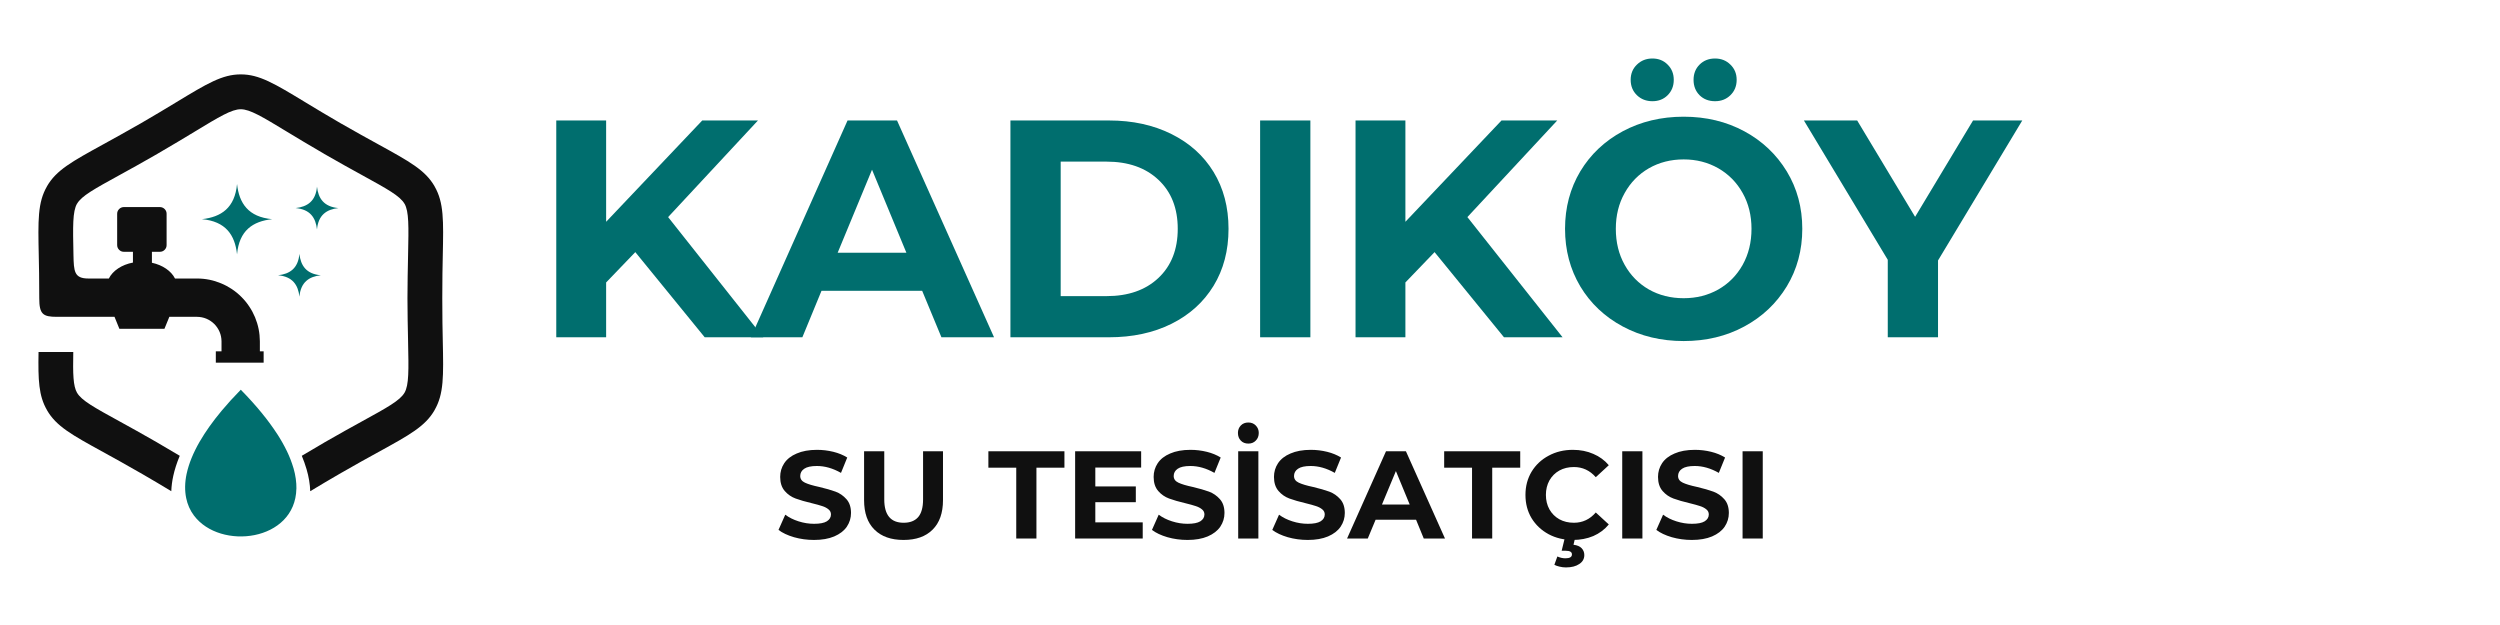
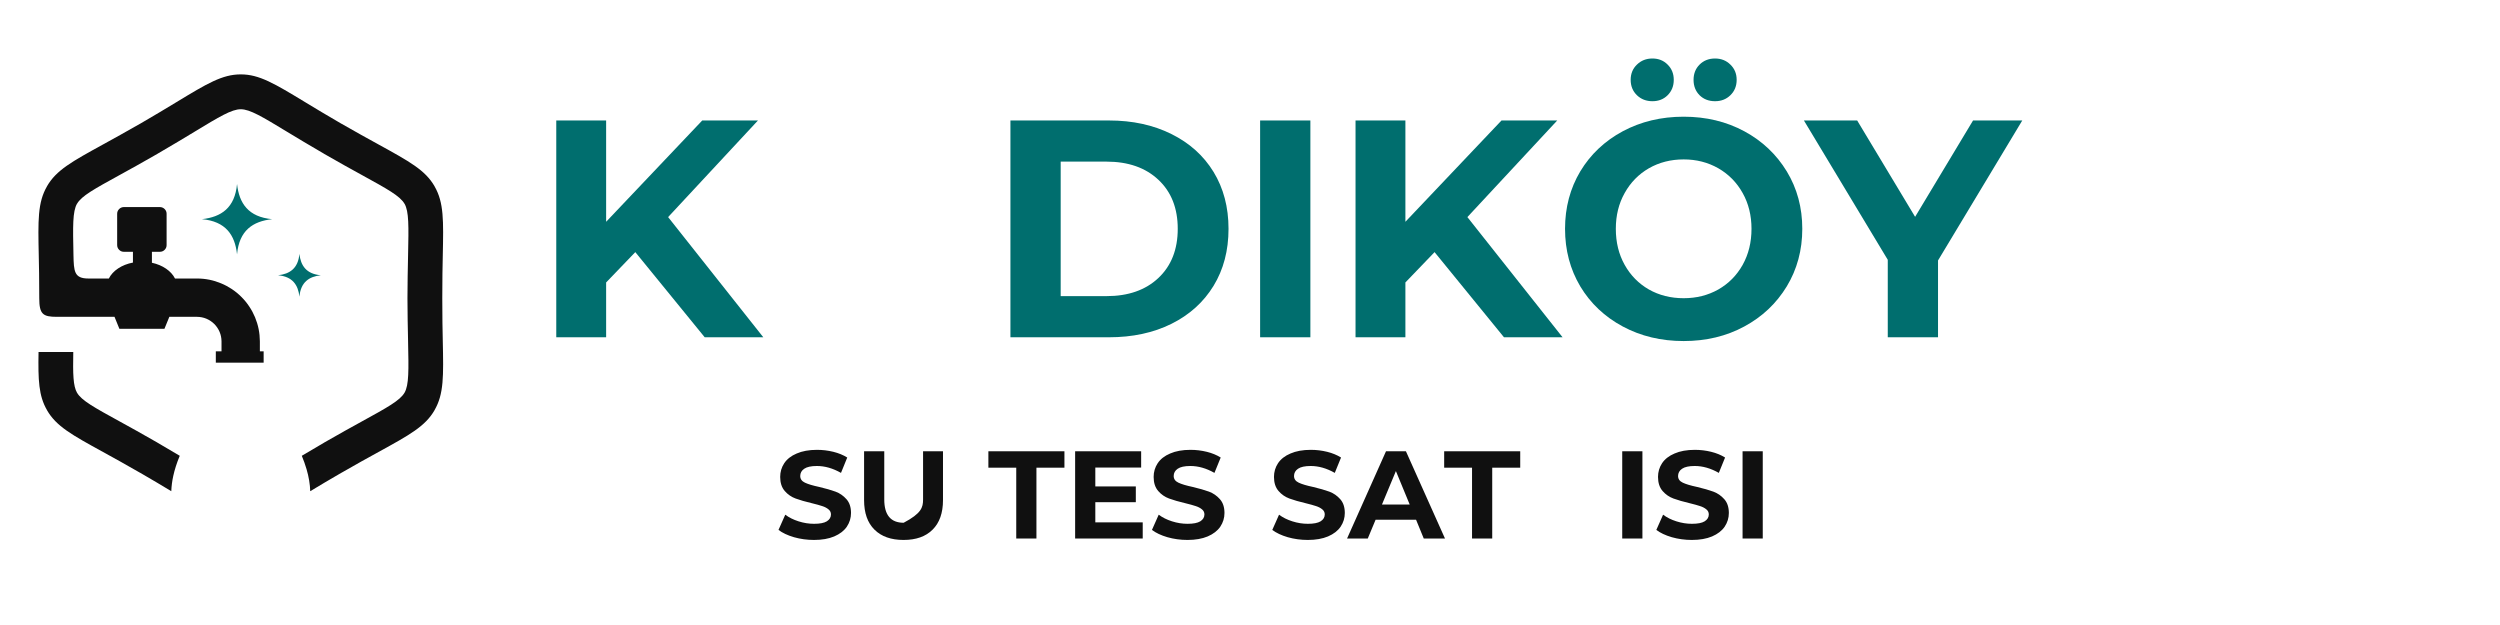
<svg xmlns="http://www.w3.org/2000/svg" width="400" zoomAndPan="magnify" viewBox="0 0 300 75" height="100" preserveAspectRatio="xMidYMid meet" version="1.0">
  <defs>
    <g />
    <clipPath id="b2e4c91c0e">
      <rect x="0" width="183" y="0" height="46" />
    </clipPath>
    <clipPath id="b74275ddf5">
      <path d="M 4.5 8.926 L 53.25 8.926 L 53.25 59 L 4.5 59 Z M 4.5 8.926 " clip-rule="nonzero" />
    </clipPath>
    <clipPath id="d226040ae4">
      <rect x="0" width="123" y="0" height="21" />
    </clipPath>
  </defs>
  <g transform="matrix(1, 0, 0, 1, 62, 5)">
    <g clip-path="url(#b2e4c91c0e)">
      <g fill="#006e6e" fill-opacity="1">
        <g transform="translate(1.674, 35.473)">
          <g>
            <path d="M 12.562 -10.219 L 9.062 -6.578 L 9.062 0 L 3.078 0 L 3.078 -26.016 L 9.062 -26.016 L 9.062 -13.859 L 20.594 -26.016 L 27.281 -26.016 L 16.5 -14.422 L 27.922 0 L 20.891 0 Z M 12.562 -10.219 " />
          </g>
        </g>
      </g>
      <g fill="#006e6e" fill-opacity="1">
        <g transform="translate(28.44, 35.473)">
          <g>
-             <path d="M 20.219 -5.578 L 8.141 -5.578 L 5.844 0 L -0.328 0 L 11.266 -26.016 L 17.203 -26.016 L 28.844 0 L 22.531 0 Z M 18.328 -10.141 L 14.203 -20.109 L 10.078 -10.141 Z M 18.328 -10.141 " />
-           </g>
+             </g>
        </g>
      </g>
      <g fill="#006e6e" fill-opacity="1">
        <g transform="translate(56.173, 35.473)">
          <g>
            <path d="M 3.078 -26.016 L 14.906 -26.016 C 17.727 -26.016 20.223 -25.473 22.391 -24.391 C 24.566 -23.316 26.254 -21.801 27.453 -19.844 C 28.648 -17.883 29.25 -15.609 29.25 -13.016 C 29.25 -10.41 28.648 -8.129 27.453 -6.172 C 26.254 -4.211 24.566 -2.691 22.391 -1.609 C 20.223 -0.535 17.727 0 14.906 0 L 3.078 0 Z M 14.609 -4.938 C 17.211 -4.938 19.285 -5.66 20.828 -7.109 C 22.379 -8.566 23.156 -10.535 23.156 -13.016 C 23.156 -15.492 22.379 -17.457 20.828 -18.906 C 19.285 -20.352 17.211 -21.078 14.609 -21.078 L 9.109 -21.078 L 9.109 -4.938 Z M 14.609 -4.938 " />
          </g>
        </g>
      </g>
      <g fill="#006e6e" fill-opacity="1">
        <g transform="translate(86.136, 35.473)">
          <g>
            <path d="M 3.078 -26.016 L 9.109 -26.016 L 9.109 0 L 3.078 0 Z M 3.078 -26.016 " />
          </g>
        </g>
      </g>
      <g fill="#006e6e" fill-opacity="1">
        <g transform="translate(97.586, 35.473)">
          <g>
            <path d="M 12.562 -10.219 L 9.062 -6.578 L 9.062 0 L 3.078 0 L 3.078 -26.016 L 9.062 -26.016 L 9.062 -13.859 L 20.594 -26.016 L 27.281 -26.016 L 16.5 -14.422 L 27.922 0 L 20.891 0 Z M 12.562 -10.219 " />
          </g>
        </g>
      </g>
      <g fill="#006e6e" fill-opacity="1">
        <g transform="translate(124.352, 35.473)">
          <g>
            <path d="M 15.688 0.453 C 12.988 0.453 10.551 -0.129 8.375 -1.297 C 6.207 -2.461 4.508 -4.066 3.281 -6.109 C 2.062 -8.16 1.453 -10.461 1.453 -13.016 C 1.453 -15.566 2.062 -17.863 3.281 -19.906 C 4.508 -21.945 6.207 -23.551 8.375 -24.719 C 10.551 -25.883 12.988 -26.469 15.688 -26.469 C 18.383 -26.469 20.812 -25.883 22.969 -24.719 C 25.125 -23.551 26.82 -21.945 28.062 -19.906 C 29.301 -17.863 29.922 -15.566 29.922 -13.016 C 29.922 -10.461 29.301 -8.16 28.062 -6.109 C 26.82 -4.066 25.125 -2.461 22.969 -1.297 C 20.812 -0.129 18.383 0.453 15.688 0.453 Z M 15.688 -4.688 C 17.219 -4.688 18.602 -5.035 19.844 -5.734 C 21.082 -6.441 22.055 -7.426 22.766 -8.688 C 23.473 -9.957 23.828 -11.398 23.828 -13.016 C 23.828 -14.617 23.473 -16.051 22.766 -17.312 C 22.055 -18.582 21.082 -19.57 19.844 -20.281 C 18.602 -20.988 17.219 -21.344 15.688 -21.344 C 14.145 -21.344 12.754 -20.988 11.516 -20.281 C 10.285 -19.57 9.316 -18.582 8.609 -17.312 C 7.898 -16.051 7.547 -14.617 7.547 -13.016 C 7.547 -11.398 7.898 -9.957 8.609 -8.688 C 9.316 -7.426 10.285 -6.441 11.516 -5.734 C 12.754 -5.035 14.145 -4.688 15.688 -4.688 Z M 11.938 -28.328 C 11.195 -28.328 10.578 -28.566 10.078 -29.047 C 9.578 -29.535 9.328 -30.148 9.328 -30.891 C 9.328 -31.629 9.578 -32.238 10.078 -32.719 C 10.578 -33.207 11.195 -33.453 11.938 -33.453 C 12.676 -33.453 13.285 -33.207 13.766 -32.719 C 14.254 -32.238 14.5 -31.629 14.5 -30.891 C 14.5 -30.148 14.254 -29.535 13.766 -29.047 C 13.285 -28.566 12.676 -28.328 11.938 -28.328 Z M 19.453 -28.328 C 18.703 -28.328 18.082 -28.566 17.594 -29.047 C 17.113 -29.535 16.875 -30.148 16.875 -30.891 C 16.875 -31.629 17.113 -32.238 17.594 -32.719 C 18.082 -33.207 18.703 -33.453 19.453 -33.453 C 20.191 -33.453 20.805 -33.207 21.297 -32.719 C 21.797 -32.238 22.047 -31.629 22.047 -30.891 C 22.047 -30.148 21.797 -29.535 21.297 -29.047 C 20.805 -28.566 20.191 -28.328 19.453 -28.328 Z M 19.453 -28.328 " />
          </g>
        </g>
      </g>
      <g fill="#006e6e" fill-opacity="1">
        <g transform="translate(154.985, 35.473)">
          <g>
            <path d="M 15.578 -9.219 L 15.578 0 L 9.547 0 L 9.547 -9.297 L -0.516 -26.016 L 5.875 -26.016 L 12.828 -14.453 L 19.781 -26.016 L 25.688 -26.016 Z M 15.578 -9.219 " />
          </g>
        </g>
      </g>
    </g>
  </g>
  <g clip-path="url(#b74275ddf5)">
    <path fill="#101010" d="M 10.609 33.422 L 13.062 33.422 C 13.527 32.484 14.609 31.762 15.953 31.508 L 15.953 30.215 L 14.863 30.215 C 14.641 30.215 14.453 30.137 14.297 29.98 C 14.141 29.824 14.059 29.633 14.059 29.41 L 14.059 25.652 C 14.059 25.434 14.141 25.242 14.297 25.086 C 14.453 24.93 14.641 24.852 14.863 24.848 L 19.188 24.848 C 19.41 24.852 19.598 24.93 19.758 25.086 C 19.914 25.242 19.992 25.434 19.992 25.652 L 19.992 29.41 C 19.992 29.633 19.914 29.82 19.758 29.98 C 19.598 30.137 19.41 30.215 19.188 30.215 L 18.23 30.215 L 18.23 31.531 C 19.516 31.809 20.547 32.516 21 33.422 L 23.648 33.422 C 24.141 33.422 24.633 33.469 25.117 33.566 C 25.602 33.664 26.07 33.809 26.527 34 C 26.984 34.188 27.418 34.422 27.828 34.695 C 28.242 34.969 28.621 35.281 28.969 35.633 C 29.32 35.98 29.633 36.363 29.906 36.773 C 30.184 37.184 30.414 37.617 30.605 38.074 C 30.793 38.531 30.938 39 31.035 39.484 C 31.133 39.973 31.18 40.461 31.184 40.957 L 31.184 42.156 L 31.637 42.156 L 31.637 43.523 L 25.898 43.523 L 25.898 42.156 L 26.582 42.156 L 26.582 40.957 C 26.578 40.566 26.504 40.191 26.355 39.836 C 26.203 39.477 25.992 39.16 25.719 38.883 C 25.441 38.609 25.125 38.398 24.77 38.246 C 24.41 38.098 24.035 38.023 23.648 38.02 L 20.32 38.02 L 19.734 39.453 L 14.324 39.453 L 13.742 38.02 L 6.824 38.02 C 5.148 38.02 4.711 37.703 4.711 35.789 C 4.711 33.422 4.68 31.941 4.652 30.691 C 4.562 26.434 4.516 24.305 5.637 22.363 L 5.637 22.355 C 6.754 20.418 8.625 19.391 12.363 17.336 C 13.629 16.641 15.125 15.816 16.801 14.852 L 16.809 14.852 C 18.551 13.844 19.977 12.98 21.184 12.25 C 24.84 10.035 26.668 8.926 28.895 8.926 C 31.117 8.926 32.945 10.035 36.602 12.25 C 37.809 12.98 39.234 13.844 40.977 14.852 L 40.984 14.852 C 42.66 15.816 44.156 16.641 45.422 17.336 C 49.16 19.391 51.031 20.418 52.148 22.355 L 52.148 22.363 C 53.27 24.305 53.223 26.434 53.133 30.691 C 53.105 31.941 53.074 33.422 53.074 35.789 C 53.074 38.156 53.105 39.633 53.133 40.883 C 53.223 45.141 53.27 47.273 52.148 49.211 L 52.148 49.219 C 51.031 51.16 49.16 52.184 45.422 54.238 C 44.156 54.934 42.66 55.758 40.984 56.727 L 40.977 56.727 C 39.527 57.562 38.297 58.301 37.227 58.945 C 37.203 58.125 37.062 57.238 36.781 56.281 L 36.781 56.285 C 36.621 55.746 36.434 55.215 36.215 54.695 C 37.023 54.211 37.914 53.688 38.895 53.117 L 38.895 53.113 C 40.719 52.062 42.18 51.258 43.414 50.578 C 46.473 48.898 48 48.059 48.539 47.129 L 48.543 47.129 C 49.078 46.195 49.043 44.449 48.969 40.965 C 48.934 39.359 48.895 37.465 48.895 35.789 C 48.895 34.113 48.934 32.215 48.969 30.613 C 49.043 27.129 49.078 25.379 48.543 24.445 L 48.539 24.449 C 48 23.516 46.473 22.676 43.414 20.996 C 42.18 20.316 40.719 19.516 38.895 18.461 L 38.895 18.457 C 37.137 17.441 35.68 16.559 34.445 15.812 C 31.473 14.008 29.984 13.109 28.891 13.109 C 27.801 13.109 26.312 14.008 23.34 15.812 C 22.105 16.559 20.648 17.441 18.891 18.457 L 18.891 18.461 C 17.066 19.516 15.605 20.316 14.371 20.996 C 11.312 22.676 9.781 23.516 9.246 24.449 L 9.242 24.445 C 8.707 25.379 8.742 27.125 8.816 30.613 C 8.859 32.547 8.891 33.422 10.609 33.422 Z M 20.555 58.945 C 20.578 58.332 20.656 57.727 20.789 57.125 L 20.789 57.121 C 20.957 56.359 21.211 55.551 21.57 54.695 C 20.762 54.211 19.871 53.684 18.891 53.117 L 18.891 53.113 C 17.066 52.062 15.605 51.258 14.371 50.578 C 11.312 48.898 9.781 48.059 9.246 47.129 L 9.242 47.129 C 8.777 46.316 8.742 44.891 8.793 42.242 L 4.625 42.242 C 4.566 45.621 4.641 47.492 5.637 49.211 L 5.637 49.219 C 6.754 51.16 8.625 52.184 12.363 54.238 C 13.629 54.934 15.125 55.758 16.801 56.727 L 16.809 56.727 C 18.258 57.562 19.488 58.301 20.559 58.945 Z M 20.555 58.945 " fill-opacity="1" fill-rule="evenodd" />
  </g>
-   <path fill="#006e6e" d="M 23.277 61.867 C 26.422 66.066 35.441 64.988 35.566 58.637 L 35.57 58.637 C 35.582 57.879 35.473 57.047 35.211 56.141 L 35.207 56.145 C 35.004 55.461 34.746 54.797 34.438 54.156 C 34.082 53.422 33.68 52.715 33.234 52.031 L 33.23 52.031 C 32.691 51.207 32.113 50.418 31.488 49.656 L 31.492 49.656 C 30.742 48.734 29.887 47.777 28.898 46.77 L 28.895 46.77 L 28.895 46.766 C 28.035 47.641 27.281 48.473 26.605 49.281 C 25.512 50.59 24.652 51.809 23.992 52.949 L 23.988 52.949 C 23.168 54.367 22.656 55.656 22.406 56.812 L 22.402 56.816 C 22.164 57.918 22.164 58.898 22.34 59.758 C 22.496 60.531 22.805 61.238 23.277 61.871 Z M 23.277 61.867 " fill-opacity="1" fill-rule="evenodd" />
  <path fill="#006e6e" d="M 35.93 30.465 C 36.082 31.879 36.762 32.879 38.5 33.031 C 37.086 33.184 36.086 33.863 35.93 35.602 C 35.777 34.188 35.102 33.188 33.363 33.031 C 34.777 32.879 35.777 32.203 35.93 30.465 Z M 35.93 30.465 " fill-opacity="1" fill-rule="evenodd" />
-   <path fill="#006e6e" d="M 38.039 22.398 C 38.191 23.812 38.871 24.812 40.609 24.969 C 39.195 25.121 38.195 25.797 38.039 27.535 C 37.887 26.121 37.211 25.121 35.473 24.969 C 36.887 24.812 37.887 24.137 38.039 22.398 Z M 38.039 22.398 " fill-opacity="1" fill-rule="evenodd" />
  <path fill="#006e6e" d="M 28.445 22.078 C 28.695 24.402 29.805 26.043 32.664 26.301 C 30.34 26.551 28.699 27.66 28.445 30.52 C 28.195 28.195 27.082 26.555 24.227 26.301 C 26.551 26.047 28.191 24.938 28.445 22.078 Z M 28.445 22.078 " fill-opacity="1" fill-rule="evenodd" />
  <g transform="matrix(1, 0, 0, 1, 92, 49)">
    <g clip-path="url(#d226040ae4)">
      <g fill="#101010" fill-opacity="1">
        <g transform="translate(0.997, 15.622)">
          <g>
            <path d="M 4.688 0.172 C 3.852 0.172 3.051 0.062 2.281 -0.156 C 1.508 -0.383 0.891 -0.676 0.422 -1.031 L 1.234 -2.859 C 1.68 -2.523 2.211 -2.258 2.828 -2.062 C 3.453 -1.863 4.07 -1.766 4.688 -1.766 C 5.383 -1.766 5.895 -1.863 6.219 -2.062 C 6.551 -2.27 6.719 -2.547 6.719 -2.891 C 6.719 -3.141 6.617 -3.344 6.422 -3.5 C 6.223 -3.664 5.973 -3.797 5.672 -3.891 C 5.367 -3.992 4.957 -4.109 4.438 -4.234 C 3.645 -4.422 2.992 -4.609 2.484 -4.797 C 1.973 -4.984 1.535 -5.285 1.172 -5.703 C 0.805 -6.129 0.625 -6.691 0.625 -7.391 C 0.625 -7.992 0.785 -8.539 1.109 -9.031 C 1.441 -9.531 1.941 -9.922 2.609 -10.203 C 3.273 -10.492 4.086 -10.641 5.047 -10.641 C 5.711 -10.641 6.363 -10.562 7 -10.406 C 7.633 -10.25 8.191 -10.02 8.672 -9.719 L 7.922 -7.875 C 6.953 -8.426 5.988 -8.703 5.031 -8.703 C 4.344 -8.703 3.836 -8.594 3.516 -8.375 C 3.191 -8.156 3.031 -7.863 3.031 -7.5 C 3.031 -7.145 3.219 -6.879 3.594 -6.703 C 3.969 -6.523 4.539 -6.352 5.312 -6.188 C 6.102 -6 6.754 -5.812 7.266 -5.625 C 7.773 -5.438 8.211 -5.133 8.578 -4.719 C 8.941 -4.312 9.125 -3.758 9.125 -3.062 C 9.125 -2.469 8.957 -1.922 8.625 -1.422 C 8.289 -0.93 7.785 -0.539 7.109 -0.25 C 6.441 0.031 5.633 0.172 4.688 0.172 Z M 4.688 0.172 " />
          </g>
        </g>
      </g>
      <g fill="#101010" fill-opacity="1">
        <g transform="translate(10.534, 15.622)">
          <g>
-             <path d="M 5.891 0.172 C 4.398 0.172 3.238 -0.238 2.406 -1.062 C 1.57 -1.883 1.156 -3.066 1.156 -4.609 L 1.156 -10.469 L 3.578 -10.469 L 3.578 -4.688 C 3.578 -2.82 4.352 -1.891 5.906 -1.891 C 6.664 -1.891 7.242 -2.113 7.641 -2.562 C 8.035 -3.02 8.234 -3.727 8.234 -4.688 L 8.234 -10.469 L 10.625 -10.469 L 10.625 -4.609 C 10.625 -3.066 10.207 -1.883 9.375 -1.062 C 8.551 -0.238 7.391 0.172 5.891 0.172 Z M 5.891 0.172 " />
+             <path d="M 5.891 0.172 C 4.398 0.172 3.238 -0.238 2.406 -1.062 C 1.57 -1.883 1.156 -3.066 1.156 -4.609 L 1.156 -10.469 L 3.578 -10.469 L 3.578 -4.688 C 3.578 -2.82 4.352 -1.891 5.906 -1.891 C 8.035 -3.02 8.234 -3.727 8.234 -4.688 L 8.234 -10.469 L 10.625 -10.469 L 10.625 -4.609 C 10.625 -3.066 10.207 -1.883 9.375 -1.062 C 8.551 -0.238 7.391 0.172 5.891 0.172 Z M 5.891 0.172 " />
          </g>
        </g>
      </g>
      <g fill="#101010" fill-opacity="1">
        <g transform="translate(22.313, 15.622)">
          <g />
        </g>
      </g>
      <g fill="#101010" fill-opacity="1">
        <g transform="translate(26.544, 15.622)">
          <g>
            <path d="M 3.406 -8.5 L 0.062 -8.5 L 0.062 -10.469 L 9.188 -10.469 L 9.188 -8.5 L 5.828 -8.5 L 5.828 0 L 3.406 0 Z M 3.406 -8.5 " />
          </g>
        </g>
      </g>
      <g fill="#101010" fill-opacity="1">
        <g transform="translate(35.782, 15.622)">
          <g>
            <path d="M 9.344 -1.938 L 9.344 0 L 1.234 0 L 1.234 -10.469 L 9.156 -10.469 L 9.156 -8.516 L 3.656 -8.516 L 3.656 -6.25 L 8.516 -6.25 L 8.516 -4.359 L 3.656 -4.359 L 3.656 -1.938 Z M 9.344 -1.938 " />
          </g>
        </g>
      </g>
      <g fill="#101010" fill-opacity="1">
        <g transform="translate(45.812, 15.622)">
          <g>
            <path d="M 4.688 0.172 C 3.852 0.172 3.051 0.062 2.281 -0.156 C 1.508 -0.383 0.891 -0.676 0.422 -1.031 L 1.234 -2.859 C 1.68 -2.523 2.211 -2.258 2.828 -2.062 C 3.453 -1.863 4.07 -1.766 4.688 -1.766 C 5.383 -1.766 5.895 -1.863 6.219 -2.062 C 6.551 -2.27 6.719 -2.547 6.719 -2.891 C 6.719 -3.141 6.617 -3.344 6.422 -3.5 C 6.223 -3.664 5.973 -3.797 5.672 -3.891 C 5.367 -3.992 4.957 -4.109 4.438 -4.234 C 3.645 -4.422 2.992 -4.609 2.484 -4.797 C 1.973 -4.984 1.535 -5.285 1.172 -5.703 C 0.805 -6.129 0.625 -6.691 0.625 -7.391 C 0.625 -7.992 0.785 -8.539 1.109 -9.031 C 1.441 -9.531 1.941 -9.922 2.609 -10.203 C 3.273 -10.492 4.086 -10.641 5.047 -10.641 C 5.711 -10.641 6.363 -10.562 7 -10.406 C 7.633 -10.25 8.191 -10.02 8.672 -9.719 L 7.922 -7.875 C 6.953 -8.426 5.988 -8.703 5.031 -8.703 C 4.344 -8.703 3.836 -8.594 3.516 -8.375 C 3.191 -8.156 3.031 -7.863 3.031 -7.5 C 3.031 -7.145 3.219 -6.879 3.594 -6.703 C 3.969 -6.523 4.539 -6.352 5.312 -6.188 C 6.102 -6 6.754 -5.812 7.266 -5.625 C 7.773 -5.438 8.211 -5.133 8.578 -4.719 C 8.941 -4.312 9.125 -3.758 9.125 -3.062 C 9.125 -2.469 8.957 -1.922 8.625 -1.422 C 8.289 -0.93 7.785 -0.539 7.109 -0.25 C 6.441 0.031 5.633 0.172 4.688 0.172 Z M 4.688 0.172 " />
          </g>
        </g>
      </g>
      <g fill="#101010" fill-opacity="1">
        <g transform="translate(55.349, 15.622)">
          <g>
-             <path d="M 1.234 -10.469 L 3.656 -10.469 L 3.656 0 L 1.234 0 Z M 2.453 -11.391 C 2.078 -11.391 1.773 -11.508 1.547 -11.75 C 1.316 -11.988 1.203 -12.297 1.203 -12.672 C 1.203 -13.023 1.316 -13.32 1.547 -13.562 C 1.773 -13.801 2.078 -13.922 2.453 -13.922 C 2.816 -13.922 3.113 -13.801 3.344 -13.562 C 3.582 -13.32 3.703 -13.023 3.703 -12.672 C 3.703 -12.297 3.582 -11.988 3.344 -11.75 C 3.113 -11.508 2.816 -11.391 2.453 -11.391 Z M 2.453 -11.391 " />
-           </g>
+             </g>
        </g>
      </g>
      <g fill="#101010" fill-opacity="1">
        <g transform="translate(60.252, 15.622)">
          <g>
            <path d="M 4.688 0.172 C 3.852 0.172 3.051 0.062 2.281 -0.156 C 1.508 -0.383 0.891 -0.676 0.422 -1.031 L 1.234 -2.859 C 1.68 -2.523 2.211 -2.258 2.828 -2.062 C 3.453 -1.863 4.07 -1.766 4.688 -1.766 C 5.383 -1.766 5.895 -1.863 6.219 -2.062 C 6.551 -2.27 6.719 -2.547 6.719 -2.891 C 6.719 -3.141 6.617 -3.344 6.422 -3.5 C 6.223 -3.664 5.973 -3.797 5.672 -3.891 C 5.367 -3.992 4.957 -4.109 4.438 -4.234 C 3.645 -4.422 2.992 -4.609 2.484 -4.797 C 1.973 -4.984 1.535 -5.285 1.172 -5.703 C 0.805 -6.129 0.625 -6.691 0.625 -7.391 C 0.625 -7.992 0.785 -8.539 1.109 -9.031 C 1.441 -9.531 1.941 -9.922 2.609 -10.203 C 3.273 -10.492 4.086 -10.641 5.047 -10.641 C 5.711 -10.641 6.363 -10.562 7 -10.406 C 7.633 -10.25 8.191 -10.02 8.672 -9.719 L 7.922 -7.875 C 6.953 -8.426 5.988 -8.703 5.031 -8.703 C 4.344 -8.703 3.836 -8.594 3.516 -8.375 C 3.191 -8.156 3.031 -7.863 3.031 -7.5 C 3.031 -7.145 3.219 -6.879 3.594 -6.703 C 3.969 -6.523 4.539 -6.352 5.312 -6.188 C 6.102 -6 6.754 -5.812 7.266 -5.625 C 7.773 -5.438 8.211 -5.133 8.578 -4.719 C 8.941 -4.312 9.125 -3.758 9.125 -3.062 C 9.125 -2.469 8.957 -1.922 8.625 -1.422 C 8.289 -0.93 7.785 -0.539 7.109 -0.25 C 6.441 0.031 5.633 0.172 4.688 0.172 Z M 4.688 0.172 " />
          </g>
        </g>
      </g>
      <g fill="#101010" fill-opacity="1">
        <g transform="translate(69.789, 15.622)">
          <g>
            <path d="M 8.141 -2.25 L 3.281 -2.25 L 2.344 0 L -0.141 0 L 4.531 -10.469 L 6.922 -10.469 L 11.609 0 L 9.062 0 Z M 7.375 -4.078 L 5.719 -8.094 L 4.047 -4.078 Z M 7.375 -4.078 " />
          </g>
        </g>
      </g>
      <g fill="#101010" fill-opacity="1">
        <g transform="translate(81.239, 15.622)">
          <g>
            <path d="M 3.406 -8.5 L 0.062 -8.5 L 0.062 -10.469 L 9.188 -10.469 L 9.188 -8.5 L 5.828 -8.5 L 5.828 0 L 3.406 0 Z M 3.406 -8.5 " />
          </g>
        </g>
      </g>
      <g fill="#101010" fill-opacity="1">
        <g transform="translate(90.477, 15.622)">
          <g>
-             <path d="M 6.25 0.172 C 5.188 0.172 4.223 -0.055 3.359 -0.516 C 2.492 -0.984 1.812 -1.625 1.312 -2.438 C 0.82 -3.258 0.578 -4.191 0.578 -5.234 C 0.578 -6.266 0.82 -7.191 1.312 -8.016 C 1.812 -8.836 2.492 -9.477 3.359 -9.938 C 4.223 -10.406 5.191 -10.641 6.266 -10.641 C 7.172 -10.641 7.988 -10.477 8.719 -10.156 C 9.457 -9.844 10.078 -9.391 10.578 -8.797 L 9.016 -7.359 C 8.305 -8.172 7.43 -8.578 6.391 -8.578 C 5.734 -8.578 5.148 -8.438 4.641 -8.156 C 4.141 -7.875 3.742 -7.477 3.453 -6.969 C 3.172 -6.457 3.031 -5.879 3.031 -5.234 C 3.031 -4.586 3.172 -4.008 3.453 -3.5 C 3.742 -2.988 4.141 -2.594 4.641 -2.312 C 5.148 -2.031 5.734 -1.891 6.391 -1.891 C 7.43 -1.891 8.305 -2.301 9.016 -3.125 L 10.578 -1.688 C 10.078 -1.082 9.457 -0.617 8.719 -0.297 C 7.977 0.016 7.156 0.172 6.25 0.172 Z M 5.438 3.469 C 5.176 3.469 4.922 3.438 4.672 3.375 C 4.43 3.32 4.223 3.25 4.047 3.156 L 4.406 2.156 C 4.727 2.301 5.051 2.375 5.375 2.375 C 5.895 2.375 6.156 2.219 6.156 1.906 C 6.156 1.613 5.91 1.469 5.422 1.469 L 4.922 1.469 L 5.312 -0.125 L 6.547 -0.125 L 6.344 0.75 C 6.781 0.801 7.102 0.938 7.312 1.156 C 7.531 1.383 7.641 1.66 7.641 1.984 C 7.641 2.441 7.438 2.801 7.031 3.062 C 6.633 3.332 6.102 3.469 5.438 3.469 Z M 5.438 3.469 " />
-           </g>
+             </g>
        </g>
      </g>
      <g fill="#101010" fill-opacity="1">
        <g transform="translate(101.434, 15.622)">
          <g>
            <path d="M 1.234 -10.469 L 3.656 -10.469 L 3.656 0 L 1.234 0 Z M 1.234 -10.469 " />
          </g>
        </g>
      </g>
      <g fill="#101010" fill-opacity="1">
        <g transform="translate(106.337, 15.622)">
          <g>
            <path d="M 4.688 0.172 C 3.852 0.172 3.051 0.062 2.281 -0.156 C 1.508 -0.383 0.891 -0.676 0.422 -1.031 L 1.234 -2.859 C 1.68 -2.523 2.211 -2.258 2.828 -2.062 C 3.453 -1.863 4.07 -1.766 4.688 -1.766 C 5.383 -1.766 5.895 -1.863 6.219 -2.062 C 6.551 -2.27 6.719 -2.547 6.719 -2.891 C 6.719 -3.141 6.617 -3.344 6.422 -3.5 C 6.223 -3.664 5.973 -3.797 5.672 -3.891 C 5.367 -3.992 4.957 -4.109 4.438 -4.234 C 3.645 -4.422 2.992 -4.609 2.484 -4.797 C 1.973 -4.984 1.535 -5.285 1.172 -5.703 C 0.805 -6.129 0.625 -6.691 0.625 -7.391 C 0.625 -7.992 0.785 -8.539 1.109 -9.031 C 1.441 -9.531 1.941 -9.922 2.609 -10.203 C 3.273 -10.492 4.086 -10.641 5.047 -10.641 C 5.711 -10.641 6.363 -10.562 7 -10.406 C 7.633 -10.25 8.191 -10.02 8.672 -9.719 L 7.922 -7.875 C 6.953 -8.426 5.988 -8.703 5.031 -8.703 C 4.344 -8.703 3.836 -8.594 3.516 -8.375 C 3.191 -8.156 3.031 -7.863 3.031 -7.5 C 3.031 -7.145 3.219 -6.879 3.594 -6.703 C 3.969 -6.523 4.539 -6.352 5.312 -6.188 C 6.102 -6 6.754 -5.812 7.266 -5.625 C 7.773 -5.438 8.211 -5.133 8.578 -4.719 C 8.941 -4.312 9.125 -3.758 9.125 -3.062 C 9.125 -2.469 8.957 -1.922 8.625 -1.422 C 8.289 -0.93 7.785 -0.539 7.109 -0.25 C 6.441 0.031 5.633 0.172 4.688 0.172 Z M 4.688 0.172 " />
          </g>
        </g>
      </g>
      <g fill="#101010" fill-opacity="1">
        <g transform="translate(115.874, 15.622)">
          <g>
            <path d="M 1.234 -10.469 L 3.656 -10.469 L 3.656 0 L 1.234 0 Z M 1.234 -10.469 " />
          </g>
        </g>
      </g>
    </g>
  </g>
</svg>